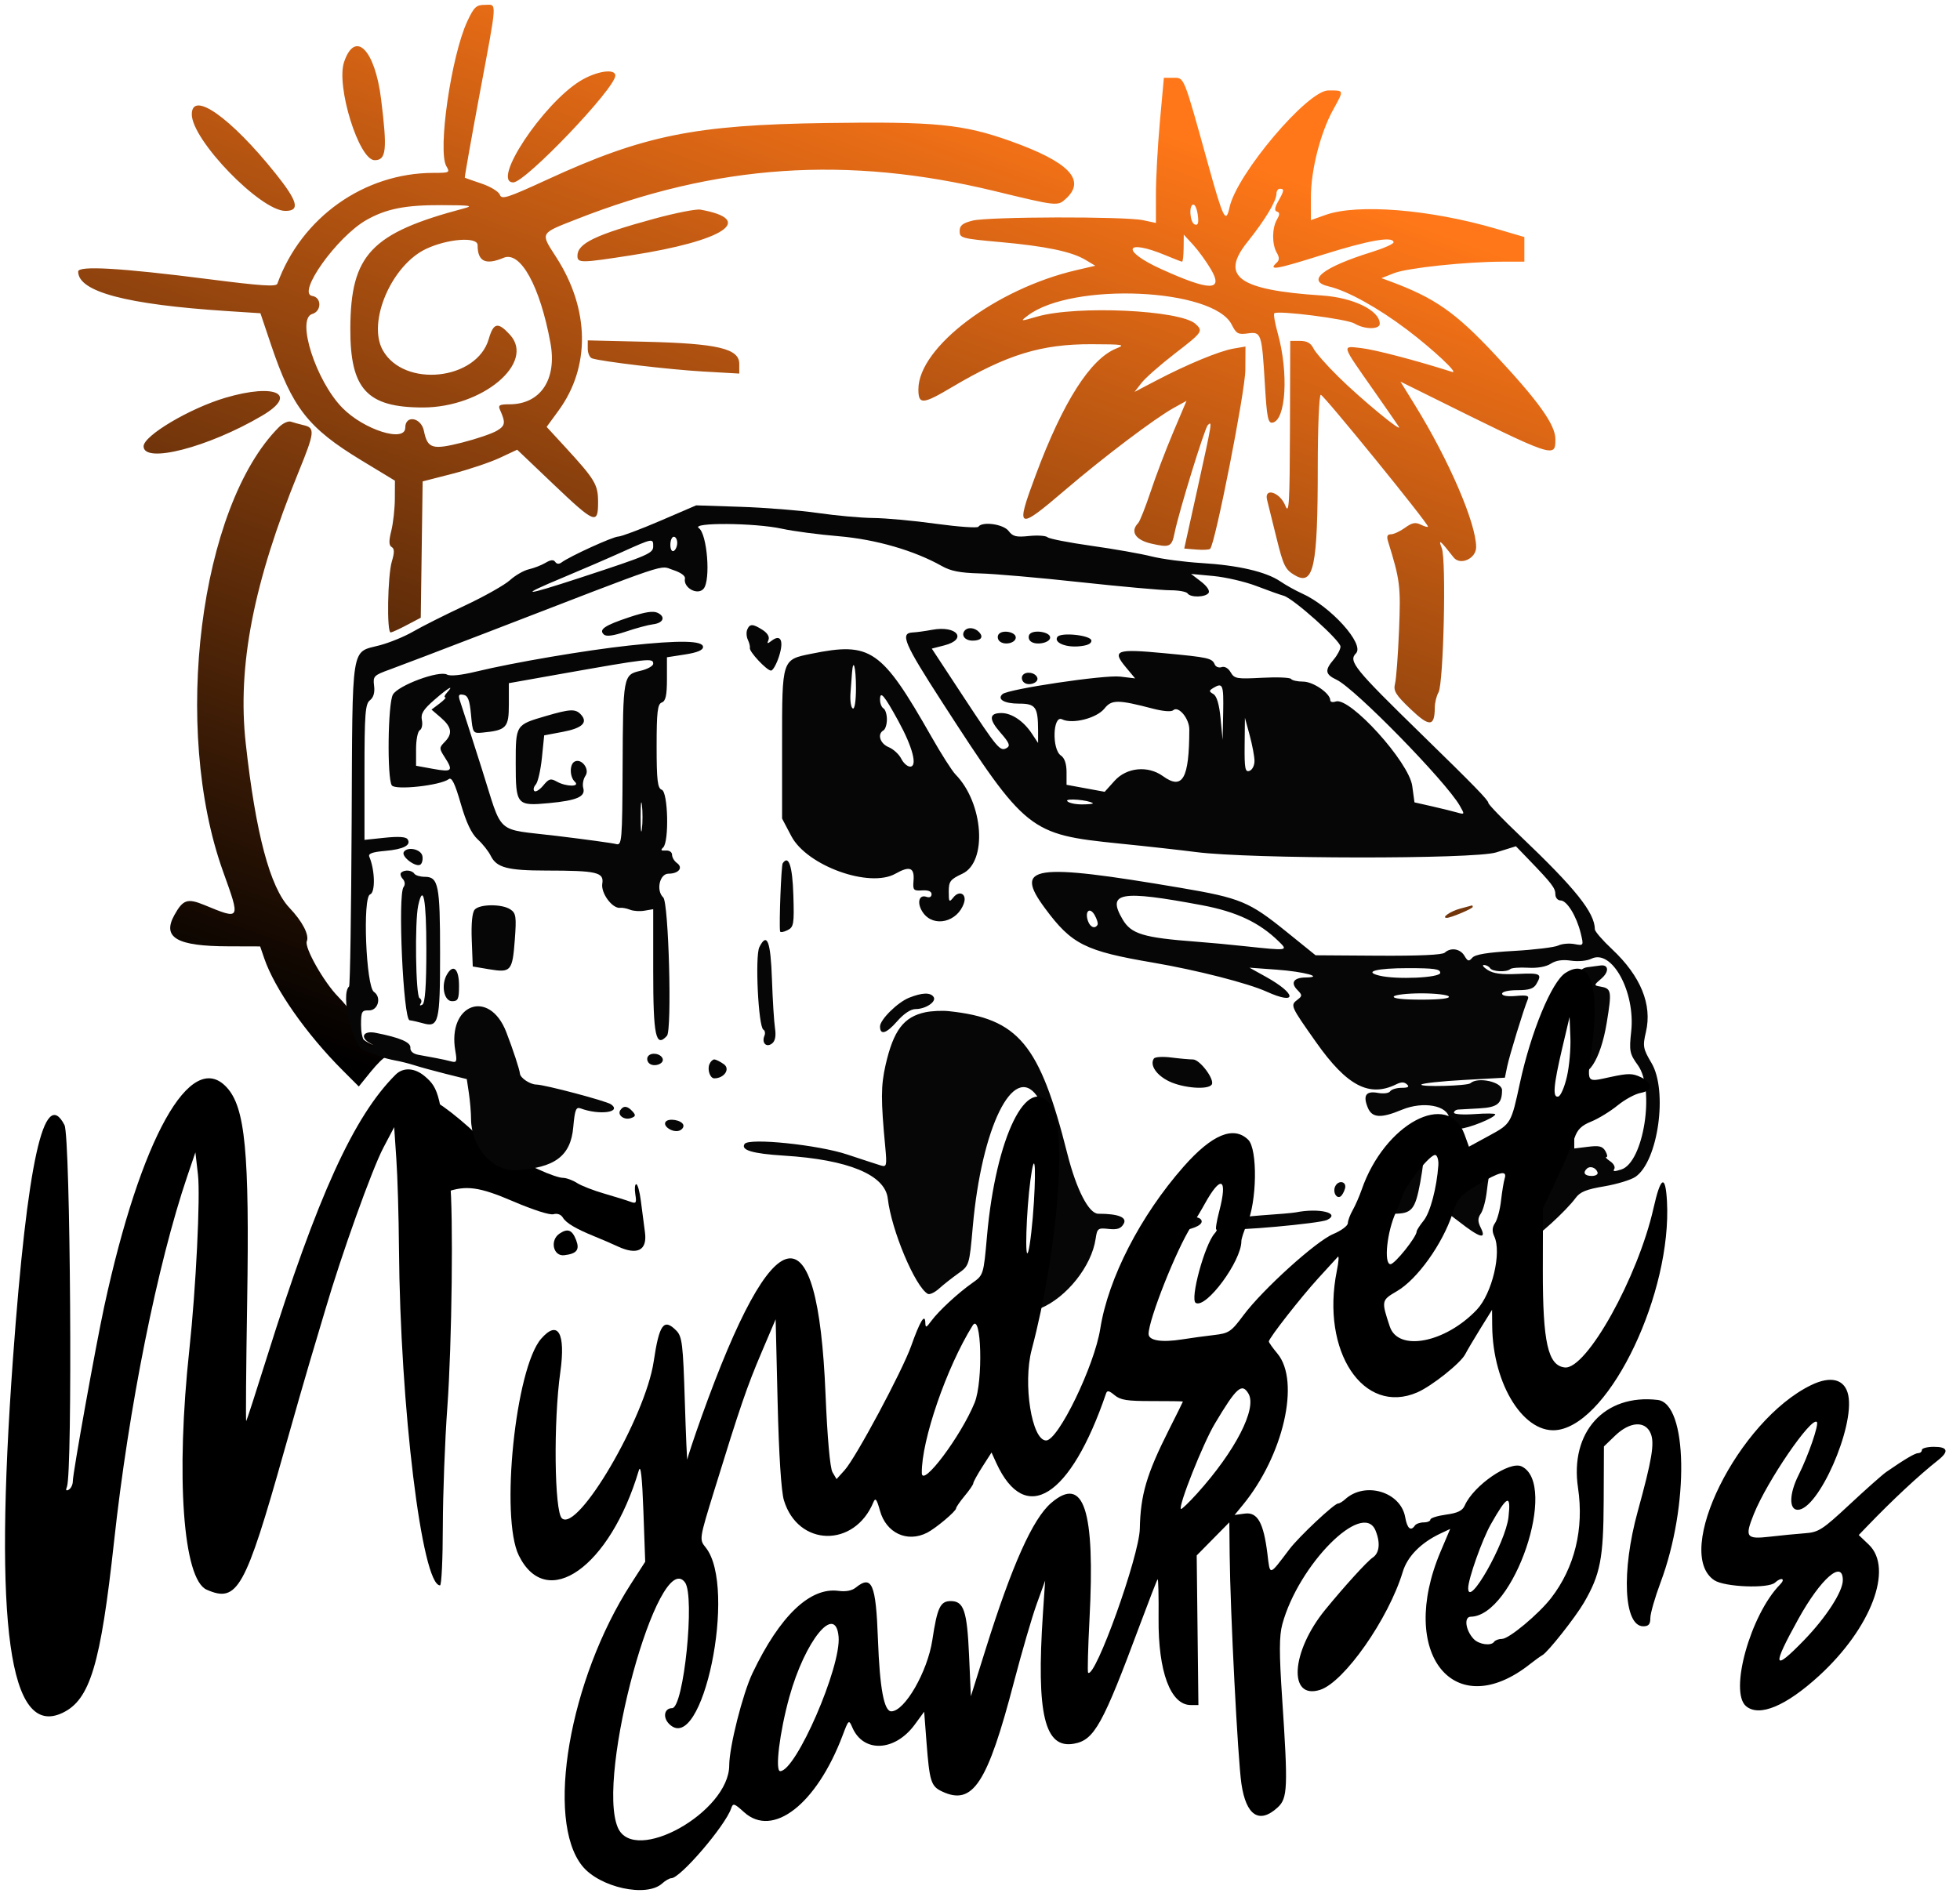
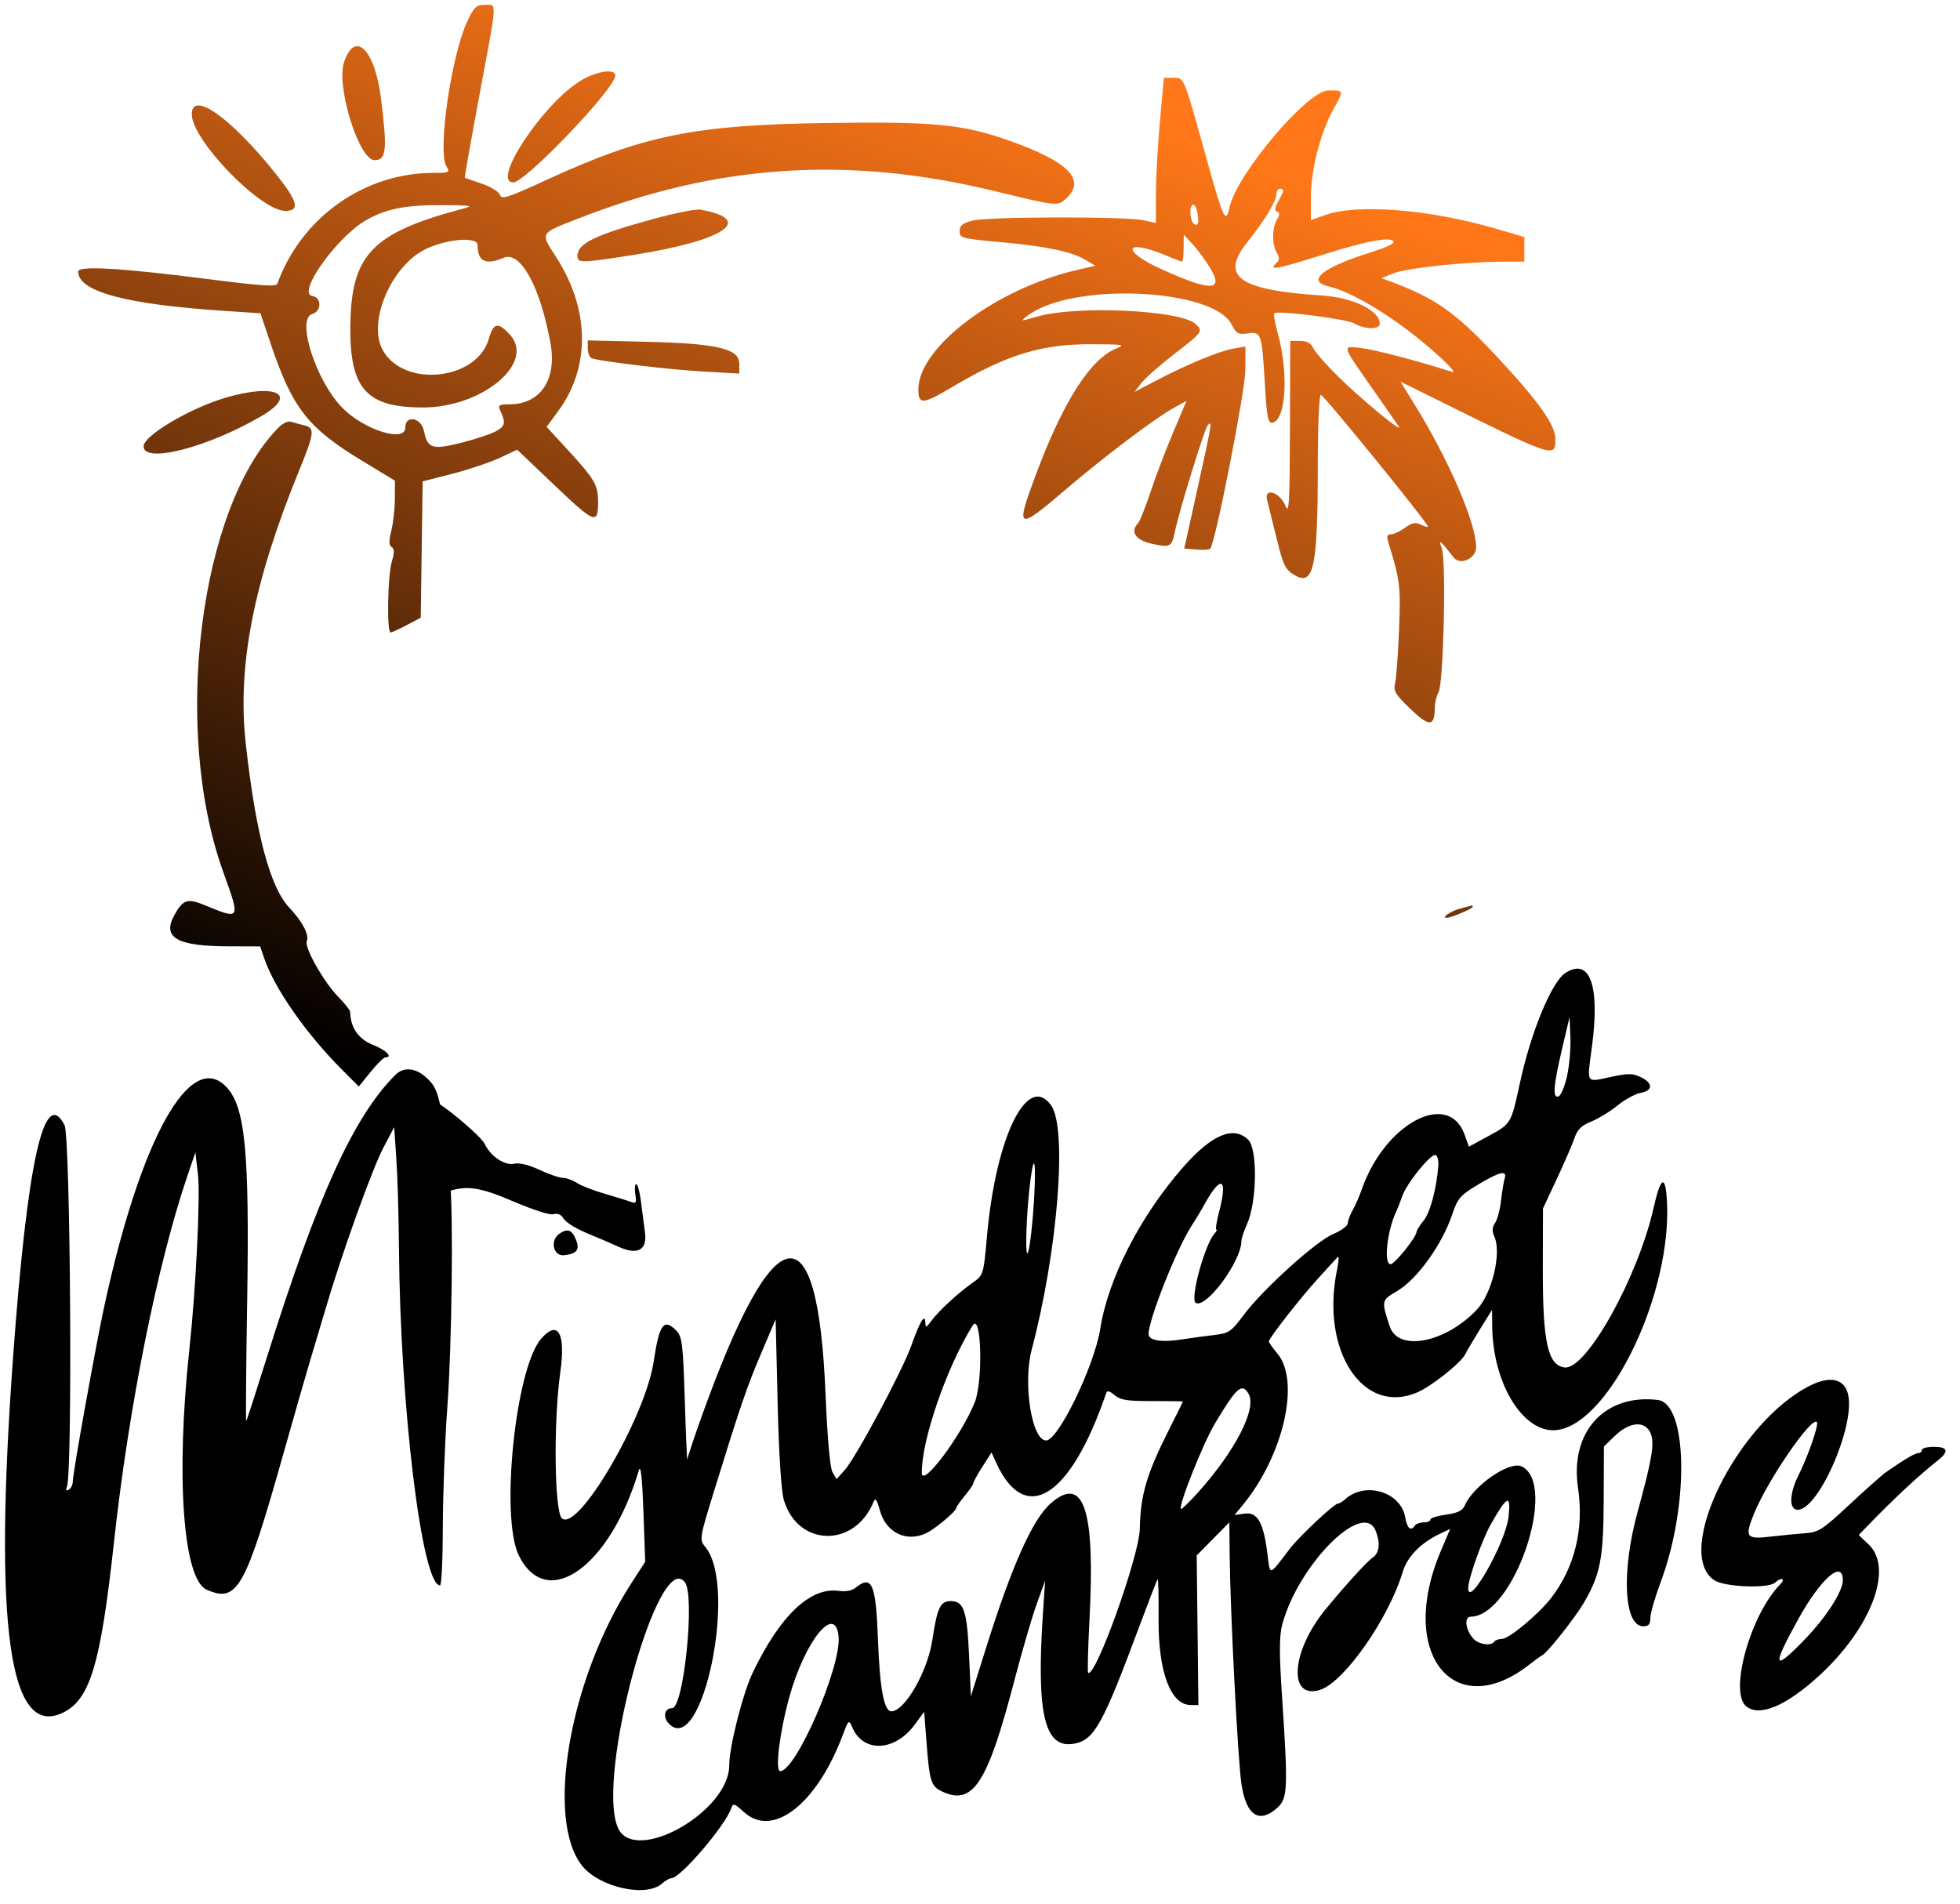
<svg xmlns="http://www.w3.org/2000/svg" xmlns:xlink="http://www.w3.org/1999/xlink" version="1.1" preserveAspectRatio="xMidYMid meet" viewBox="104.452 110.132 413.71 402.13" width="409.71" height="398.13">
  <defs>
    <path d="M203.05 114.65C199.67 121.9 196.76 141.99 198.63 145.21C199.43 146.58 199.32 146.64 195.94 146.64C181.28 146.64 168.02 156.05 162.95 170.05C162.71 170.71 159.58 170.51 148.49 169.09C129.87 166.71 120.9 166.19 120.9 167.48C120.9 171.74 131.07 174.44 152.31 175.82C152.78 175.85 155.14 176 159.38 176.28C160.74 180.33 161.5 182.58 161.65 183.03C166.12 196.26 169.43 200.5 180.64 207.31C181.12 207.6 183.5 209.04 187.78 211.64C187.77 213.93 187.76 215.2 187.76 215.46C187.75 217.56 187.41 220.61 187.01 222.23C186.47 224.36 186.49 225.32 187.09 225.65C187.69 226 187.69 226.82 187.12 228.72C186.24 231.66 186.03 243.73 186.87 243.68C187.17 243.67 188.73 242.96 190.32 242.11C190.52 242.01 191.49 241.5 193.23 240.58L193.43 226.18L193.63 211.79C197.39 210.82 199.49 210.28 199.91 210.18C203.36 209.29 207.85 207.78 209.89 206.83C210.13 206.72 211.37 206.14 213.59 205.1C218.17 209.46 220.72 211.88 221.22 212.37C229.98 220.71 230.67 220.99 230.67 216.2C230.67 212.45 230.08 211.45 223.62 204.42C223.36 204.14 222.09 202.76 219.81 200.28C221.32 198.21 222.15 197.07 222.32 196.84C229.08 187.6 228.9 175.42 221.85 164.48C218.45 159.2 218.29 159.5 226.05 156.45C255.62 144.81 283.23 142.94 314.26 150.45C327.75 153.72 327.69 153.71 329.48 152.06C333.74 148.14 330.07 144.33 317.79 139.94C307.73 136.35 301.88 135.77 278.73 136.11C251.06 136.51 240.27 138.7 219.97 148.04C211.5 151.94 210.3 152.32 209.94 151.27C209.71 150.61 207.99 149.55 206.1 148.91C204.22 148.27 202.61 147.71 202.53 147.66C202.45 147.62 203.84 139.76 205.62 130.21C209.47 109.59 209.37 111.16 206.77 111.16C204.94 111.16 204.48 111.6 203.05 114.65M177.04 123.23C175.32 128.32 180.18 143.96 183.49 143.96C185.97 143.96 186.19 141.81 184.85 131.02C183.55 120.57 179.36 116.39 177.04 123.23M226.94 127.2C219 132.05 208.02 148.65 212.77 148.65C215.33 148.65 234.31 128.78 234.31 126.09C234.31 124.54 230.32 125.14 226.94 127.2M349.29 135.8C348.83 140.88 348.45 147.77 348.45 151.12C348.45 151.53 348.45 153.56 348.45 157.21C346.82 156.86 345.91 156.67 345.73 156.63C341.88 155.81 313.03 155.88 309.74 156.72C307.61 157.26 307.01 157.75 307.01 158.94C307.01 160.4 307.39 160.51 315.56 161.25C325.23 162.12 330.7 163.27 333.63 165.04C333.77 165.12 334.44 165.52 335.65 166.25C333.27 166.8 331.95 167.11 331.69 167.17C314.68 171.11 298.32 183.44 298.3 192.33C298.29 195.62 299.2 195.57 305.35 191.91C316.98 185.01 324.24 182.78 334.9 182.82C341.61 182.84 342.08 182.92 340.09 183.72C334.6 185.93 328.84 194.98 323.06 210.48C318.73 222.08 319.14 222.28 329.36 213.54C337.46 206.61 348.28 198.44 352.23 196.26C352.41 196.16 353.3 195.67 354.91 194.78C353.22 198.79 352.27 201.02 352.08 201.46C350.53 205.14 348.37 210.8 347.3 214.05C346.22 217.29 345.05 220.23 344.71 220.58C342.98 222.35 344.08 224.13 347.4 224.91C351.39 225.83 351.79 225.65 352.4 222.63C353.32 218.12 358.75 200.53 359.41 199.89C360.37 198.99 360.35 199.1 357.24 213.25C357.05 214.1 356.11 218.34 354.43 225.97C355.95 226.1 356.8 226.17 356.97 226.18C358.36 226.3 359.68 226.23 359.9 226.03C360.95 225.06 367.32 192.73 367.33 188.24C367.34 187.91 367.34 186.27 367.36 183.31C365.82 183.57 364.97 183.72 364.8 183.75C361.82 184.27 355.1 187.05 348.56 190.47C348.25 190.64 346.71 191.44 343.94 192.89C344.83 191.75 345.32 191.12 345.41 190.99C346.22 189.94 349.37 187.18 352.39 184.84C358.31 180.28 358.47 180.06 356.82 178.54C353.63 175.6 331.72 174.58 323.37 176.99C319.77 178.03 319.75 178.03 321.4 176.77C330.74 169.66 360.58 170.98 364.45 178.68C365.41 180.6 365.81 180.82 367.83 180.54C370.7 180.14 370.81 180.46 371.46 191.36C371.87 198.29 372.12 199.55 373.07 199.38C375.91 198.88 376.5 188.86 374.18 180.54C373.58 178.38 373.25 176.47 373.44 176.29C374.17 175.63 388.79 177.49 390.38 178.45C392.5 179.73 395.71 179.75 395.71 178.49C395.71 175.69 390.1 172.96 383.46 172.53C365.88 171.38 361.93 168.54 367.75 161.26C371.52 156.55 373.9 152.58 373.9 151.02C373.9 150.45 374.23 149.99 374.62 149.99C375.6 149.99 375.55 150.38 374.27 152.64C373.51 153.99 373.44 154.64 374.01 154.82C374.62 155.01 374.62 155.44 374 156.5C372.95 158.31 372.93 161.71 373.96 163.49C374.54 164.48 374.54 165.06 373.96 165.59C372.07 167.34 373.77 167.05 383.53 163.97C393.33 160.87 398.62 159.94 398.62 161.31C398.62 161.65 396.57 162.56 394.07 163.34C383.66 166.57 380.02 169.47 384.96 170.62C388.88 171.54 395.31 175.1 401.48 179.76C406.96 183.9 412.59 189.18 410.97 188.66C403.41 186.25 394.64 183.95 391.81 183.64C387.62 183.18 387.45 182.61 394.57 192.78C397.04 196.31 399.35 199.64 399.71 200.2C400.79 201.86 391.84 194.49 387.02 189.74C384.54 187.31 382.16 184.6 381.72 183.72C381.16 182.58 380.34 182.12 378.87 182.12C378.73 182.12 378.05 182.12 376.81 182.12C376.77 193.27 376.75 199.46 376.75 200.7C376.7 216.46 376.56 218.92 375.78 216.93C374.66 214.07 371.24 212.98 371.92 215.7C372.14 216.56 373.04 220.2 373.92 223.78C375.36 229.62 375.76 230.43 377.8 231.62C381.76 233.93 382.62 229.86 382.62 208.78C382.62 200.38 382.91 193.5 383.26 193.5C383.86 193.5 405.89 220.6 405.89 221.33C405.89 221.51 405.22 221.34 404.41 220.94C403.23 220.36 402.56 220.49 401.04 221.58C400 222.34 398.66 222.96 398.07 222.96C397.3 222.96 397.13 223.38 397.46 224.46C400 232.63 400.16 233.9 399.78 243.23C399.57 248.47 399.19 253.55 398.93 254.52C398.55 256.02 399.06 256.86 402.21 259.87C406.22 263.69 407.3 263.63 407.33 259.56C407.33 258.53 407.69 257.08 408.11 256.35C409.18 254.52 409.78 228.39 408.81 225.9C408.01 223.84 408.42 224.15 411.3 227.84C412.7 229.62 416.06 228.1 416.06 225.68C416.06 220.63 410.32 207.29 403.11 195.63C402.91 195.3 401.9 193.66 400.08 190.72C403.68 192.5 405.68 193.49 406.08 193.69C432.73 206.92 432.79 206.94 432.79 202.86C432.79 199.84 429.25 194.88 420.15 185.13C411.72 176.1 407.36 173.05 397.89 169.54C397.77 169.5 397.16 169.27 396.07 168.87C397.66 168.24 398.55 167.89 398.72 167.82C401.51 166.71 414.01 165.39 421.7 165.39C422 165.39 423.52 165.39 426.24 165.39L426.24 162.78L426.24 160.19C422.65 159.13 420.65 158.55 420.25 158.43C406.31 154.35 391 153.11 384.26 155.52C384.05 155.59 383.02 155.96 381.17 156.62C381.17 153.69 381.17 152.06 381.17 151.74C381.17 146.08 383.17 138.2 385.85 133.34C388.2 129.06 388.24 129.23 384.85 129.23C380.45 129.23 365.52 146.89 364 153.89C363.22 157.48 362.68 156.4 359.46 144.8C354.23 125.97 354.47 126.56 352.15 126.56C352.01 126.56 351.34 126.56 350.13 126.56L349.29 135.8M144.89 134.28C144.89 139.7 159.39 154.67 164.65 154.67C167.81 154.67 167.27 152.64 162.57 146.77C153.12 134.96 144.89 129.14 144.89 134.28M202.32 154.15C182.74 159.34 178.43 163.9 178.36 179.47C178.31 192.31 181.86 196.18 193.69 196.18C206.21 196.18 217.49 186.76 212.07 180.83C209.53 178.05 208.59 178.24 207.58 181.74C205.04 190.46 189.7 192.08 185.22 184.1C181.89 178.18 187.04 166.13 194.38 162.68C198.95 160.53 205.23 160.08 205.23 161.89C205.23 165.36 206.91 166.18 210.73 164.57C214.29 163.08 218.42 170.59 220.61 182.54C222.03 190.26 218.52 195.51 211.95 195.51C209.84 195.51 209.52 195.7 209.96 196.68C211.18 199.41 211.09 200.01 209.32 201.08C208.31 201.69 205 202.82 201.96 203.59C195.66 205.18 194.66 204.87 193.9 201.13C193.32 198.27 189.96 197.68 189.96 200.44C189.96 203.66 181.25 200.92 176.68 196.26C171.08 190.55 166.88 177.44 170.33 176.43C172.32 175.85 172.32 172.92 170.33 172.63C166.97 172.14 175.51 160.15 181.74 156.6C185.92 154.23 189.95 153.42 197.6 153.45C203.71 153.47 204.46 153.58 202.32 154.15M357.3 155.6C357.51 157.25 357.34 157.78 356.66 157.54C355.61 157.17 355.35 153.33 356.37 153.33C356.73 153.33 357.15 154.35 357.3 155.6M242.67 156.28C230.12 159.7 226.31 161.53 226.31 164.15C226.31 165.71 227.02 165.7 237.69 164.04C257.3 160.99 264.07 156.51 252.27 154.4C251.39 154.24 247.07 155.09 242.67 156.28M360.05 166.98C362.8 171.65 359.89 171.64 349.56 166.95C340.95 163.05 341.83 160.42 350.53 164.06C352.27 164.79 353.83 165.39 353.98 165.39C354.14 165.39 354.28 164.1 354.3 162.54C354.3 162.35 354.31 161.4 354.33 159.69C355.51 160.97 356.17 161.68 356.3 161.82C357.38 163 359.07 165.32 360.05 166.98M228.49 183.76C228.49 184.72 228.9 185.65 229.4 185.81C231.43 186.49 245.84 188.19 252.92 188.59C253.42 188.62 255.94 188.76 260.48 189.02C260.48 187.78 260.48 187.1 260.48 186.96C260.48 183.74 255.91 182.67 240.67 182.3C239.86 182.28 235.8 182.18 228.49 182.01L228.49 183.76M152.01 194.12C144.48 196.34 134.71 202.13 134.71 204.38C134.71 208.13 148.39 204.6 159.72 197.92C167.44 193.38 162.62 191 152.01 194.12M163.28 200.34C146.56 217.09 140.66 264.01 151.49 294.16C155.2 304.49 155.25 304.42 147.5 301.23C143.97 299.78 143.02 300.11 141.22 303.35C138.57 308.13 141.7 309.95 152.65 309.97C153.09 309.97 155.31 309.98 159.32 309.99C159.83 311.49 160.12 312.33 160.18 312.5C162.39 318.95 169.05 328.46 176.71 336.13C176.94 336.36 178.09 337.51 180.15 339.57C181.65 337.72 182.48 336.7 182.64 336.49C184.02 334.8 185.41 333.42 185.74 333.42C187.45 333.42 185.92 331.87 183.1 330.76C180.06 329.56 178.36 327.07 178.33 323.79C178.33 323.47 177.19 322.05 175.81 320.63C172.76 317.53 168.63 310.22 169.17 308.91C169.73 307.57 168.24 304.71 165.5 301.83C161.41 297.53 158.37 286.09 156.28 267.13C154.47 250.79 157.91 233.16 167.43 209.8C170.83 201.48 170.94 200.48 168.58 199.94C167.62 199.71 166.38 199.37 165.82 199.18C165.26 198.98 164.12 199.5 163.28 200.34M412.65 302.02C410.64 302.56 408.62 303.96 409.86 303.96C410.72 303.96 415.34 302.01 415.34 301.65C415.34 301.45 415.26 301.31 415.16 301.34C415.06 301.38 413.93 301.68 412.65 302.02M196.08 347.98C196.36 350.83 197.05 353.82 197.61 354.61C198.41 355.74 198.43 356.12 197.72 356.38C197.13 356.59 196.91 357.66 197.11 359.49C197.33 361.72 197.63 362.21 198.55 361.88C202.82 360.37 205.58 360.75 212.78 363.84C216.94 365.63 220.51 366.77 221.26 366.54C222.05 366.31 222.83 366.59 223.23 367.25C223.94 368.42 225.95 369.61 229.95 371.24C231.35 371.8 233.54 372.75 234.81 373.34C238.96 375.27 241.08 374.18 240.57 370.38C240.34 368.64 239.95 365.64 239.7 363.71C239.46 361.78 239.02 360.2 238.73 360.2C238.44 360.2 238.35 361.15 238.53 362.31C238.83 364.17 238.71 364.36 237.5 363.91C236.75 363.62 234.28 362.86 232.01 362.2C229.75 361.55 227.14 360.54 226.21 359.94C225.29 359.35 223.94 358.86 223.22 358.86C222.5 358.86 220.28 358.1 218.29 357.17C216.04 356.12 214.05 355.63 213.01 355.87C210.98 356.34 207.99 354.34 206.72 351.68C205.91 349.99 197.31 342.79 196.09 342.79C195.81 342.79 195.8 345.12 196.08 347.98" id="aJGfQ6xGR" />
    <linearGradient id="gradientcG2GFTT2r" gradientUnits="userSpaceOnUse" x1="276.84" y1="111.13" x2="194.11" y2="339.87">
      <stop style="stop-color: #ff7718;stop-opacity: 1" offset="0%" />
      <stop style="stop-color: #010000;stop-opacity: 1" offset="100%" />
    </linearGradient>
-     <path d="M243.76 220.13C239.57 221.93 235.59 223.42 234.93 223.44C233.76 223.47 224.69 227.61 222.96 228.9C222.42 229.3 221.94 229.26 221.62 228.79C221.27 228.27 220.67 228.33 219.56 228.99C218.7 229.5 217.12 230.11 216.06 230.35C214.99 230.59 213.19 231.63 212.06 232.65C210.94 233.67 206.61 236.11 202.44 238.06C198.28 240.01 193.41 242.46 191.63 243.5C189.84 244.54 186.68 245.84 184.6 246.39C178.41 248.04 178.83 245.38 178.64 283.85C178.55 302.69 178.31 318.25 178.1 318.44C176.23 320.15 178.83 331.12 181.31 332.02C182.33 332.39 183.82 332.94 184.62 333.23C185.41 333.52 186.88 333.9 187.88 334.08C188.88 334.25 190.67 334.7 191.87 335.08C193.07 335.47 196.05 336.28 198.5 336.9C198.79 336.97 200.28 337.34 202.95 338.01C203.22 339.82 203.37 340.82 203.4 341.02C203.64 342.67 203.85 345.1 203.85 346.42C203.87 352.33 208.37 357.5 213.28 357.24C221.51 356.79 224.9 354.26 225.43 348.16C225.76 344.46 226.01 343.83 226.99 344.2C230.94 345.67 235.76 345.03 233.41 343.34C232.43 342.64 219.4 339.18 217.63 339.16C216.3 339.14 214.24 337.76 214.17 336.85C214.1 336.01 212.69 331.7 211.29 328.09C207.72 318.84 198.8 322.13 200.53 332.05C200.92 334.3 200.82 334.58 199.69 334.28C198.98 334.08 197.5 333.76 196.41 333.56C195.31 333.36 193.63 333.05 192.68 332.87C191.6 332.66 190.98 332.11 191.04 331.39C191.15 330.24 188.86 329.25 183.71 328.24C181.04 327.71 180.3 329.24 182.62 330.48C183.32 330.85 183.55 331.17 183.13 331.18C181.55 331.22 180.62 329.5 180.62 326.53C180.62 323.76 180.79 323.45 182.26 323.5C184.21 323.57 185.01 320.72 183.35 319.6C181.67 318.47 180.92 299.58 182.53 299.01C183.67 298.61 183.58 293.93 182.37 291.05C182.09 290.39 182.98 290.06 185.7 289.82C189.61 289.48 191.29 288.6 190.44 287.35C190.1 286.84 188.53 286.74 185.64 287.04C185.36 287.07 183.93 287.22 181.35 287.49C181.35 278.9 181.35 274.14 181.35 273.18C181.35 260.94 181.51 258.76 182.5 258.01C183.25 257.43 183.56 256.38 183.38 254.97C183.12 252.93 183.29 252.74 186.76 251.49C188.77 250.76 197.77 247.33 206.75 243.87C247.18 228.27 243.46 229.52 246.49 230.49C248.11 231.01 249.12 231.73 249.01 232.3C248.62 234.27 251.71 235.95 252.96 234.44C254.48 232.59 253.7 222.86 251.94 221.65C250.17 220.43 263.75 220.53 269.47 221.78C271.89 222.31 277.3 223.02 281.49 223.37C289.29 224.03 297.42 226.38 303.24 229.66C305.14 230.73 307.09 231.11 311.22 231.22C314.23 231.29 323.79 232.12 332.47 233.07C341.16 234.01 349.71 234.78 351.48 234.78C353.25 234.78 354.9 235.08 355.14 235.45C355.76 236.36 358.93 236.28 359.57 235.34C359.88 234.88 359.21 233.89 357.98 232.95C357.84 232.84 357.14 232.3 355.87 231.33C358.7 231.6 360.27 231.74 360.58 231.77C363.18 232.02 367.26 232.96 369.66 233.88C372.05 234.8 374.65 235.72 375.43 235.94C377.48 236.51 387.44 245.43 387.42 246.68C387.41 247.27 386.76 248.49 385.98 249.41C384.05 251.67 384.17 252.53 386.6 253.68C390.48 255.52 409.61 275.08 412.6 280.26C413.68 282.15 413.67 282.17 412 281.7C411.06 281.43 408.66 280.84 406.67 280.39C406.42 280.34 405.21 280.06 403.04 279.57C402.76 277.49 402.6 276.34 402.57 276.11C401.89 271.05 389.36 257.23 386.41 258.27C385.78 258.5 385.26 258.37 385.26 258C385.26 256.55 381.65 254.07 379.53 254.07C378.34 254.07 377.19 253.81 376.99 253.51C376.78 253.2 374.02 253.09 370.85 253.26C365.48 253.54 365.03 253.46 364.23 252.1C363.72 251.22 362.95 250.79 362.32 251.01C361.73 251.21 361.08 250.96 360.87 250.45C360.3 249.11 359.58 248.95 350.11 248.06C340.07 247.11 339.12 247.46 342.08 251.01C342.22 251.17 342.88 251.97 344.06 253.39C342.16 253.16 341.11 253.04 340.9 253.01C337.59 252.61 317.24 255.64 316.06 256.71C314.85 257.8 316.44 258.72 319.54 258.72C323.06 258.72 323.55 259.42 323.57 264.37C323.57 264.55 323.57 265.44 323.57 267.03C322.74 265.78 322.28 265.09 322.19 264.95C320.48 262.39 317.97 260.71 315.84 260.71C313.2 260.71 313.13 261.99 315.61 264.83C317.48 266.96 317.76 267.62 316.96 268.08C315.55 268.88 315.08 268.32 307.68 257.07C307.24 256.4 305.06 253.08 301.13 247.1C302.71 246.69 303.59 246.46 303.77 246.42C308.78 245.13 306.44 242.15 301.19 243.13C299.73 243.4 297.89 243.66 297.1 243.69C294.36 243.82 295.26 245.94 303.34 258.45C321 285.76 321.71 286.33 340.67 288.26C346.63 288.86 353.96 289.68 356.96 290.07C368.4 291.54 415.57 291.6 420.28 290.14C420.56 290.05 421.95 289.62 424.46 288.84C426.09 290.53 426.99 291.47 427.17 291.65C432.05 296.71 432.79 297.67 432.79 298.99C432.79 299.7 433.28 300.28 433.88 300.28C435.22 300.28 437.24 303.56 438.13 307.16C438.79 309.86 438.78 309.86 436.78 309.49C435.68 309.29 434.16 309.43 433.4 309.8C432.64 310.17 428.44 310.69 424.06 310.94C418.39 311.26 415.86 311.68 415.25 312.38C414.52 313.22 414.29 313.16 413.59 311.97C412.71 310.47 410.7 310.15 409.43 311.31C408.92 311.78 404.08 312 395.41 311.95C394.52 311.94 390.11 311.91 382.16 311.86C378.41 308.83 376.33 307.15 375.91 306.81C368.15 300.54 366.26 299.76 353.66 297.62C322.38 292.32 318.35 292.93 325.04 301.95C330.67 309.56 333.48 310.97 347.89 313.42C357.03 314.98 367.87 317.75 371.82 319.54C378.34 322.49 378.23 320.06 371.68 316.41C371.45 316.28 370.29 315.64 368.2 314.48C371.66 314.73 373.59 314.87 373.97 314.9C379.74 315.32 384.11 316.51 380.04 316.55C377.53 316.58 376.82 317.66 378.31 319.18C379.36 320.24 379.37 320.46 378.38 321.21C376.78 322.43 376.8 322.47 382.28 330.24C388.77 339.44 393.48 341.91 399.17 339.12C400.24 338.59 400.87 338.59 401.45 339.12C402.02 339.64 401.71 339.85 400.32 339.85C399.27 339.85 398.18 340.18 397.91 340.58C397.63 341 396.52 341.14 395.3 340.92C392.79 340.46 392.12 341.46 393.19 344.05C394.09 346.22 395.96 346.33 400.39 344.48C404.91 342.61 410.12 343.58 410.37 346.33C410.54 348.28 410.74 348.49 412.5 348.49C414.3 348.49 420.09 346.16 420.09 345.44C420.09 345.24 418.13 345.22 415.74 345.4C413.34 345.57 411.38 345.44 411.38 345.11C411.38 344.77 411.79 344.47 412.29 344.44C412.79 344.41 414.79 344.3 416.73 344.19C420.55 343.98 421.51 343.21 421.53 340.35C421.54 338.59 416.4 337.47 414.85 338.88C414.24 339.45 404.12 339.72 404.5 339.16C404.68 338.89 408.73 338.45 413.48 338.19C414.06 338.16 416.94 338 422.13 337.71C422.42 336.31 422.58 335.53 422.61 335.37C423.08 333.07 426.11 323.2 426.95 321.21C427.3 320.38 426.85 320.24 424.46 320.45C422.64 320.61 421.54 320.42 421.54 319.97C421.54 319.54 422.9 319.23 424.78 319.23C427.24 319.23 428.2 318.92 428.77 317.94C430.04 315.77 429.68 315.57 424.84 315.8C421.42 315.96 419.7 315.73 418.51 314.97C417.6 314.39 417.24 313.91 417.71 313.91C418.17 313.91 418.75 314.21 419 314.58C419.51 315.34 422.49 315.48 423.26 314.78C423.54 314.52 425.22 314.39 426.99 314.49C429.01 314.61 430.81 314.29 431.82 313.64C432.92 312.94 434.28 312.73 436.1 313C437.62 313.22 439.46 313.05 440.39 312.59C444.71 310.47 449.7 319.57 448.8 327.93C448.35 332.09 448.46 332.66 450.22 335.09C453.86 340.13 451.41 355.58 446.73 357.09C445.28 357.56 444.85 357.54 445.21 357.01C445.48 356.6 445.11 355.87 444.37 355.37C443.64 354.88 443.27 354.47 443.56 354.47C443.85 354.47 443.75 353.91 443.35 353.21C442.74 352.18 442.06 352.01 439.69 352.3C439.5 352.32 438.53 352.44 436.78 352.66C436.78 350.42 436.78 349.18 436.78 348.93C436.78 345.98 436.57 345.28 435.74 345.57C434.34 346.07 433.22 349.2 433.68 351.38C433.94 352.65 433.74 353.15 432.97 353.15C431.31 353.15 427.61 362.07 427.11 367.28C426.78 370.63 426.9 371.77 427.58 371.77C428.56 371.77 435.11 365.79 437.05 363.13C437.99 361.83 439.3 361.29 443.13 360.65C445.81 360.19 448.77 359.29 449.71 358.64C454.49 355.34 456.57 340.48 453.08 334.6C451.3 331.6 451.2 331.06 451.91 328.05C453.26 322.27 450.82 316.28 444.78 310.6C442.77 308.72 441.13 306.82 441.13 306.39C441.09 302.84 437.06 297.79 425.35 286.64C421.66 283.13 418.64 280 418.64 279.69C418.64 279.11 415.68 276.07 404.57 265.23C390.31 251.32 389.04 249.76 390.69 248.1C392.58 246.18 385.32 238.14 379.26 235.44C377.95 234.85 375.89 233.71 374.69 232.89C371.68 230.86 365.82 229.5 358.05 229.03C354.45 228.81 349.72 228.18 347.52 227.63C345.33 227.07 339.64 226.07 334.89 225.4C330.13 224.73 325.94 223.91 325.58 223.59C325.22 223.25 323.46 223.14 321.67 223.32C318.92 223.61 318.24 223.43 317.33 222.24C316.22 220.8 311.75 220.19 310.96 221.37C310.75 221.67 306.73 221.38 302.02 220.74C297.31 220.08 291.34 219.54 288.75 219.52C286.15 219.49 280.93 219.02 277.14 218.47C273.34 217.92 266 217.33 260.81 217.16C260.18 217.14 257.04 217.03 251.38 216.85L243.76 220.13M247.38 224.77C247.38 225.48 247.06 226.24 246.66 226.47C246.25 226.7 245.93 226.14 245.93 225.18C245.93 224.24 246.26 223.48 246.66 223.48C247.06 223.48 247.38 224.06 247.38 224.77M242.31 225.46C242.31 226.99 241.47 227.35 226.85 232.15C214.76 236.11 213.66 236.09 223.27 232.09C227.15 230.47 232.78 228.04 235.77 226.69C242.23 223.78 242.31 223.77 242.31 225.46M237.32 240.45C232.05 242.2 230.75 243.08 231.89 244.12C232.41 244.6 233.84 244.41 236.57 243.5C238.72 242.77 241.28 242.09 242.25 241.97C244.45 241.71 244.99 240.4 243.26 239.55C242.31 239.09 240.64 239.35 237.32 240.45M262.16 243.09C261.93 243.64 261.99 244.61 262.3 245.25C262.6 245.89 262.79 246.66 262.72 246.97C262.53 247.72 266.29 251.74 267.18 251.74C267.58 251.74 268.34 250.39 268.87 248.75C269.93 245.46 269.25 243.97 267.35 245.41C266.4 246.14 266.29 246.11 266.65 245.25C266.91 244.63 266.43 243.81 265.41 243.16C263.35 241.84 262.69 241.82 262.16 243.09M307.98 243.42C307.33 244.39 308.22 245.42 309.71 245.42C311.52 245.42 312.1 244.7 311.15 243.65C310.19 242.6 308.61 242.49 307.98 243.42M315.22 244.11C314.94 244.53 315.03 245.17 315.44 245.54C316.47 246.48 318.86 245.93 318.86 244.75C318.86 243.55 315.94 243.04 315.22 244.11M321.75 244.11C321.47 244.53 321.56 245.17 321.96 245.53C323.02 246.5 326.12 245.92 326.12 244.75C326.12 243.55 322.49 243.01 321.75 244.11M327.64 244.64C326.88 245.78 329.24 246.84 332.05 246.63C333.93 246.48 334.83 246.1 334.83 245.42C334.83 244.28 328.36 243.58 327.64 244.64M237.23 246.45C228.09 247.44 212.91 250.02 204.93 251.95C201.69 252.73 199.46 252.96 198.77 252.58C197.09 251.66 188.46 254.86 187.35 256.81C186.28 258.68 186.1 274.5 187.12 275.98C187.86 277.05 197.38 276 199.15 274.66C199.77 274.19 200.45 275.58 201.67 279.82C202.82 283.81 203.94 286.17 205.24 287.37C206.29 288.32 207.54 289.9 208.02 290.88C209.25 293.35 211.55 293.96 219.68 293.97C230.46 293.98 231.94 294.33 231.56 296.73C231.23 298.75 233.7 302.07 235.36 301.84C235.79 301.78 236.71 301.96 237.42 302.24C238.12 302.53 239.51 302.62 240.5 302.44C240.62 302.42 241.22 302.32 242.31 302.13C242.31 310 242.31 314.38 242.31 315.25C242.31 328.9 242.85 331.47 245.21 328.87C246.3 327.67 245.58 300.73 244.43 299.65C242.87 298.19 243.66 294.63 245.53 294.63C247.69 294.63 248.7 293.36 247.31 292.37C246.75 291.96 246.29 291.19 246.29 290.64C246.29 290.07 245.71 289.68 244.95 289.74C243.96 289.82 243.82 289.65 244.4 289.11C245.7 287.92 245.45 277.38 244.12 276.91C243.23 276.6 243.03 274.94 243.03 267.7C243.03 260.46 243.23 258.79 244.12 258.48C244.94 258.19 245.21 256.97 245.21 253.51C245.21 253.21 245.21 251.68 245.21 248.93C247.49 248.58 248.76 248.38 249.02 248.34C251.63 247.93 252.83 247.43 252.83 246.75C252.83 245.39 247.86 245.3 237.23 246.45M275.68 248.19C269.45 249.45 269.52 249.26 269.52 267.22C269.52 268.27 269.52 273.53 269.52 282.99C270.7 285.23 271.36 286.48 271.49 286.73C274.79 292.97 287.99 297.73 293.46 294.63C296.49 292.92 297.51 293.33 297.27 296.16C297.11 298.1 297.27 298.28 299.09 298.16C300.38 298.08 301.08 298.36 301.08 298.97C301.08 299.53 300.64 299.75 300 299.52C298.34 298.94 297.92 300.96 299.3 302.89C301.56 306.06 306.58 304.86 307.92 300.83C308.56 298.91 306.96 298.05 305.69 299.64C304.8 300.75 304.71 300.64 304.71 298.42C304.71 296.25 305.02 295.84 307.58 294.64C312.91 292.15 312.06 279.72 306.14 273.68C305.42 272.95 303.13 269.36 301.05 265.7C290.5 247.18 288.26 245.63 275.68 248.19M242.31 250.29C242.31 250.77 241.09 251.45 239.61 251.79C235.98 252.62 235.93 252.88 235.85 272.23C235.78 287.62 235.69 288.71 234.5 288.38C233.8 288.18 228.19 287.41 222.01 286.66C208.67 285.04 210.7 286.86 206.08 272.35C203.99 265.77 201.99 259.54 201.63 258.51C201.08 256.92 201.17 256.67 202.23 256.85C203.2 257.02 203.56 257.98 203.84 261.05C204.2 264.95 204.25 265.03 206.25 264.84C211.32 264.35 211.83 263.81 211.83 258.9C211.83 258.6 211.83 257.1 211.83 254.4C218.03 253.3 221.48 252.68 222.17 252.56C241.58 249.12 242.31 249.04 242.31 250.29M285.12 255.43C285.12 258.19 284.84 259.97 284.44 259.74C284.06 259.53 283.85 258.09 283.96 256.54C284.08 255 284.22 253.06 284.28 252.23C284.54 248.85 285.12 251.07 285.12 255.43M320.3 252.76C320.02 253.17 320.13 253.83 320.55 254.21C321.52 255.11 323.79 254.32 323.4 253.23C322.99 252.12 320.94 251.81 320.3 252.76M362.65 260.55L362.53 266.37C362.28 263.66 362.13 262.15 362.1 261.85C361.83 258.92 361.3 257.11 360.58 256.7C359.62 256.13 359.62 255.99 360.58 255.4C362.57 254.21 362.76 254.69 362.65 260.55M198.77 256.39C198.27 256.94 198.1 257.39 198.39 257.39C198.69 257.39 198.15 257.97 197.21 258.69C197.1 258.77 196.53 259.2 195.5 259.98C196.7 261.01 197.36 261.59 197.5 261.7C199.79 263.69 200 265.08 198.26 266.84C197.11 268.01 197.11 268.2 198.26 269.99C200.16 272.93 199.88 273.23 195.86 272.5C195.62 272.46 194.41 272.24 192.24 271.84C192.24 269.72 192.24 268.55 192.24 268.31C192.24 266.37 192.59 264.58 193.03 264.33C193.47 264.08 193.66 263.13 193.47 262.2C193.2 260.88 193.75 259.97 196.06 257.96C199.04 255.36 200.42 254.56 198.77 256.39M294.06 262.38C297.09 267.9 298.16 272.02 296.56 272.02C295.98 272.02 295.13 271.27 294.68 270.35C294.22 269.43 293.03 268.33 292.02 267.91C290.19 267.15 289.57 265.14 290.92 264.37C291.32 264.14 291.65 263.1 291.65 262.04C291.65 260.99 291.32 259.94 290.92 259.72C290.53 259.49 290.2 258.67 290.2 257.88C290.2 255.9 291.06 256.9 294.06 262.38M347.85 259.79C349.99 260.34 351.7 260.48 352.09 260.12C353.2 259.1 355.51 261.86 355.5 264.2C355.48 274.61 354.09 277.04 349.9 274.01C346.75 271.75 342.27 272.19 339.73 275.01C339.59 275.17 338.89 275.95 337.63 277.34L333.61 276.6L329.58 275.86C329.58 274.24 329.58 273.35 329.58 273.17C329.58 271.44 329.16 270.19 328.39 269.68C326.45 268.38 326.68 261.07 328.63 262.03C330.83 263.11 335.96 261.8 337.6 259.74C339.1 257.85 340.43 257.85 347.85 259.79M219.61 261.35C213.25 263.21 213.28 263.16 213.28 271.35C213.28 280.13 213.48 280.37 220.29 279.73C226.23 279.17 228.06 278.36 227.54 276.54C227.33 275.8 227.54 274.63 228.01 273.95C228.97 272.53 227.13 270.16 225.68 270.98C224.62 271.58 224.67 274.21 225.76 275.21C226.97 276.32 223.93 276.3 221.95 275.18C220.66 274.46 220.29 274.56 219.1 276C218.35 276.91 217.5 277.44 217.22 277.18C216.93 276.92 217.07 276.3 217.51 275.81C217.96 275.32 218.54 272.78 218.81 270.17C218.84 269.85 219 268.27 219.29 265.42C221.65 264.97 222.96 264.73 223.22 264.68C227.33 263.9 228.58 262.71 227.06 261.04C225.92 259.78 224.79 259.83 219.61 261.35M369.26 270.78C369.28 271.75 368.81 272.71 368.2 272.92C367.29 273.25 367.13 272.4 367.18 267.51C367.18 267.12 367.2 265.19 367.24 261.71C367.84 263.91 368.17 265.13 368.24 265.37C368.78 267.38 369.25 269.82 369.26 270.78M239.93 285.15C239.77 286.52 239.65 285.4 239.65 282.66C239.65 279.91 239.77 278.79 239.93 280.16C240.09 281.54 240.09 283.78 239.93 285.15M335.13 279.75C335.29 279.89 334.25 280 332.81 280C331.37 280 329.98 279.68 329.72 279.29C329.28 278.64 334.28 279.07 335.13 279.75M189.66 290.03C189 291 192.33 293.47 193.21 292.67C193.55 292.36 193.71 291.55 193.57 290.87C193.27 289.46 190.46 288.84 189.66 290.03M269.65 292.44C269.34 292.89 268.87 305.06 269.09 306.79C269.12 307.08 269.82 306.98 270.63 306.58C271.99 305.92 272.09 305.32 271.9 299.14C271.71 292.99 270.9 290.58 269.65 292.44M189.1 294.4C188.83 294.64 188.98 295.24 189.43 295.73C189.91 296.26 189.98 296.96 189.6 297.45C188.35 299.1 189.54 325.4 190.87 325.58C191.53 325.67 192.76 325.95 193.63 326.2C197.04 327.19 197.31 326.07 197.31 311.46C197.31 297.02 196.97 295.29 194.07 295.29C193.11 295.29 192.12 294.99 191.87 294.63C191.36 293.87 189.81 293.75 189.1 294.4M358.18 301.29C365.48 302.67 370.27 304.92 374.38 308.93C376.41 310.91 376.36 310.92 367.46 309.97C364.28 309.62 359.55 309.18 356.96 308.99C345.8 308.15 343.23 307.37 341.42 304.29C338.05 298.55 340.88 298.05 358.18 301.29M194.41 310.55C194.41 318.35 194.15 321.96 193.57 322.29C193.07 322.57 192.93 322.47 193.22 322.04C193.49 321.64 193.38 321.13 192.97 320.9C192.16 320.44 191.94 304.81 192.69 301.36C193.75 296.5 194.41 300.03 194.41 310.55M204.63 302.21C204.09 302.8 203.86 305.17 204 308.69C204.01 309.06 204.08 310.91 204.21 314.23C206.31 314.59 207.48 314.78 207.71 314.82C212.27 315.58 212.59 315.21 213.09 308.57C213.45 303.73 213.34 302.96 212.16 302.18C210.41 301 205.71 301.02 204.63 302.21M336.12 305.43C335.58 306.36 334.56 305.94 334.1 304.61C333.39 302.54 334.49 301.58 335.52 303.38C336 304.23 336.28 305.16 336.12 305.43M264.72 310.15C263.78 312.04 264.51 326.97 265.57 327.57C265.91 327.76 266.01 328.34 265.79 328.86C265.17 330.36 266.19 331.41 267.39 330.5C268.06 329.99 268.27 328.92 268.03 327.31C267.82 325.97 267.53 321.3 267.38 316.92C267.1 308.85 266.34 306.9 264.72 310.15M439.5 314.39C437.51 314.66 436.56 317.29 438.13 318.18C438.48 318.37 438.66 319.21 438.54 320.05C437.67 325.86 436.69 335.99 436.96 336.25C439.39 338.47 442.34 333.99 443.63 326.12C444.74 319.36 444.65 318.86 442.25 318.46C440.88 318.23 440.89 318.16 442.5 316.78C444.16 315.37 444.07 313.81 442.36 314.01C441.89 314.07 440.6 314.24 439.5 314.39M198.77 315.9C197.46 318.14 198.12 321.56 199.85 321.56C201.11 321.56 201.31 321.12 201.31 318.29C201.31 314.73 200.11 313.6 198.77 315.9M408.48 315.57C408.48 316.62 399.21 317.04 395.61 316.15C392.21 315.32 395.04 314.58 401.63 314.58C407.23 314.58 408.48 314.76 408.48 315.57M296.33 320.83C293.9 321.8 290.2 325.46 290.2 326.89C290.2 328.79 291.52 328.41 293.76 325.86C295.22 324.19 296.67 323.22 297.71 323.22C299.84 323.22 302.18 321.65 301.51 320.66C300.84 319.67 299.09 319.73 296.33 320.83M410.29 320.56C410.58 320.98 408.47 321.23 404.49 321.23C400.5 321.23 398.4 320.98 398.68 320.56C398.93 320.2 401.54 319.9 404.49 319.9C407.43 319.9 410.05 320.2 410.29 320.56M299.78 323.89C295.19 324.86 293.04 327.72 291.37 335.03C290.37 339.43 290.36 342.39 291.31 352.4C291.67 356.26 291.59 356.61 290.41 356.26C289.7 356.05 286.5 355 283.3 353.94C277.16 351.88 262.51 350.37 261.61 351.7C260.73 353 263.26 353.75 269.91 354.17C283.5 355.01 291.27 358.22 291.84 363.25C292.59 369.89 297.61 381.84 300.28 383.36C300.67 383.58 301.74 383.08 302.67 382.24C303.59 381.41 305.41 379.98 306.7 379.06C309.04 377.4 309.06 377.35 309.79 369.09C311.66 348.19 318.33 334.58 323.31 341.54C326.01 345.33 325.39 364.08 322.02 380.32C320.36 388.34 320.24 387.99 324.02 386.44C329.58 384.15 334.87 377.52 335.72 371.74C336.05 369.52 336.2 369.4 338.46 369.65C340.3 369.84 341.05 369.59 341.63 368.59C342.44 367.21 340.53 366.44 336.28 366.44C334.29 366.44 331.66 361.35 329.75 353.78C323.89 330.55 319.46 325.23 304.71 323.66C303.31 323.51 301.1 323.62 299.78 323.89M431.22 329.54C429.37 337.44 429.16 340.06 430.43 339.68C431.74 339.29 433.16 332.25 432.96 327.21C432.95 326.92 432.89 325.48 432.79 322.89L431.22 329.54M241.2 333.22C240.92 333.64 241.03 334.29 241.45 334.67C242.42 335.57 244.7 334.79 244.3 333.69C243.9 332.58 241.84 332.27 241.2 333.22M348.02 333.67C347.1 335.03 348.54 337.19 351.25 338.49C354.25 339.92 359.46 340.32 360.23 339.17C360.93 338.14 357.74 333.86 356.27 333.86C355.56 333.86 353.51 333.68 351.71 333.45C349.91 333.22 348.25 333.32 348.02 333.67M254.18 334.86C253.69 336.02 254.32 337.85 255.2 337.85C257.3 337.85 258.64 335.86 257.22 334.86C256.45 334.31 255.54 333.86 255.2 333.86C254.87 333.86 254.41 334.31 254.18 334.86M235.37 344.56C234.67 345.6 236.19 346.75 237.62 346.24C238.61 345.9 238.67 345.63 237.94 344.83C236.88 343.65 236.04 343.56 235.37 344.56M244.92 347.05C244.29 347.98 246.46 349.37 247.8 348.9C248.44 348.67 248.82 348.12 248.66 347.66C248.29 346.64 245.5 346.18 244.92 347.05M403.17 352.25C402.9 352.5 402.67 353.52 402.67 354.52C402.67 355.94 402.2 356.49 400.54 357.02C398.88 357.55 398.21 358.34 397.52 360.58C397.02 362.16 396.35 363.74 396.02 364.08C394.55 365.62 395.48 366.44 398.66 366.44C402.47 366.44 403.18 365.61 404.25 359.88C405.5 353.11 405.13 350.45 403.17 352.25M318.96 357.3C318.07 363.94 317.73 374.97 318.5 372.43C319.27 369.85 320.39 353.81 319.8 353.81C319.59 353.81 319.21 355.38 318.96 357.3M413.47 358.28C409.64 360.58 406.78 364.45 408.05 365.61C408.28 365.83 408.48 365.78 408.48 365.51C408.48 365.23 410.23 366.38 412.37 368.05C416.85 371.56 418.32 371.98 417.03 369.39C416.37 368.07 416.38 367.38 417.06 366.39C417.54 365.69 418.11 363.54 418.32 361.62C418.54 359.7 418.89 357.61 419.09 356.97C419.66 355.17 417.97 355.57 413.47 358.28M441.69 357.68C441.85 358.12 441.31 358.46 440.47 358.46C438.96 358.46 438.51 357.77 439.46 356.9C440.13 356.28 441.34 356.7 441.69 357.68M356.91 360.63C354.94 363.11 354.82 363.48 355.96 363.69C357.58 364 359.86 361.48 359.86 359.39C359.86 357.21 359.49 357.37 356.91 360.63M386.26 360.76C385.78 361.9 386.55 363.29 387.4 362.81C387.72 362.63 388.16 361.87 388.37 361.13C388.81 359.57 386.9 359.22 386.26 360.76M378 366.15C377.4 366.27 374.08 366.56 370.62 366.79C364.75 367.19 362.28 368.22 363.81 369.63C364.42 370.18 383.06 368.5 384.59 367.75C387.54 366.3 382.9 365.17 378 366.15M352.35 368.33C350.54 370.16 350.88 370.54 353.87 370.04C356.92 369.54 358.6 368.59 357.99 367.7C357.29 366.66 353.59 367.07 352.35 368.33" id="c96nPpTtH" />
    <path d="M434.91 315.59C432.01 317.45 427.63 328.06 425.3 338.85C423.46 347.39 423.43 347.44 418.82 349.95C418.53 350.11 417.11 350.88 414.54 352.28C413.99 350.75 413.68 349.9 413.62 349.73C410.19 340.2 396.72 347.41 391.89 361.36C391.4 362.77 390.55 364.71 390 365.68C389.44 366.65 388.98 367.9 388.97 368.44C388.96 368.99 387.57 370.02 385.88 370.73C382.25 372.24 370.97 382.45 366.93 387.88C364.33 391.38 363.85 391.69 360.76 392.05C358.92 392.26 355.86 392.68 353.96 392.98C349.59 393.67 346.89 393.22 346.9 391.81C346.93 388.72 352.8 373.93 355.91 369.11C356.74 367.83 358.04 365.67 358.79 364.3C362.22 358.12 363.65 358.9 361.81 365.95C361.26 368.05 360.99 369.78 361.2 369.78C361.41 369.78 361.25 370.15 360.84 370.61C358.73 372.97 355.58 384.59 356.87 385.28C359.09 386.48 366.49 376.45 366.49 372.25C366.49 371.71 367.02 370.11 367.66 368.69C369.79 364.03 369.96 352.79 367.93 350.81C364.84 347.8 360.28 349.71 354.3 356.49C345.18 366.84 338.38 380.07 336.7 390.72C335.47 398.55 327.83 414.31 325.27 414.32C322.24 414.34 320.33 402.31 322.22 395.15C327.74 374.24 329.79 348.42 326.32 343.55C321.33 336.58 314.66 350.17 312.79 371.09C312.06 379.35 312.04 379.4 309.7 381.05C306.66 383.19 302.6 386.95 301.04 389.06C299.92 390.57 299.8 390.6 299.76 389.39C299.68 387.4 298.61 389.18 296.77 394.38C294.88 399.68 285.11 417.94 282.74 420.57C282.63 420.69 282.05 421.33 281.02 422.48C280.5 421.61 280.22 421.12 280.16 421.02C279.64 420.13 279.07 413.67 278.69 404.48C277.05 364.73 267.88 366.43 252.51 409.33C250.94 413.72 249.6 417.76 249.52 418.31C249.45 418.86 249.21 413.29 248.98 405.92C248.61 393.99 248.42 392.37 247.19 391.12C244.54 388.44 243.59 389.74 242.41 397.65C240.65 409.44 226.39 433.8 223.03 430.76C221.44 429.32 221.23 410.31 222.69 399.93C223.86 391.63 222.21 388.75 218.65 392.84C213.22 399.06 209.98 430.6 213.94 438.62C219.83 450.53 233.2 441.04 239.27 420.65C239.67 419.29 239.98 422.05 240.24 429.29C240.26 430 240.39 433.55 240.62 439.93C238.8 442.75 237.79 444.32 237.59 444.63C224.59 464.83 219.49 494.44 227.33 504.17C231 508.72 240.91 510.89 244.21 507.86C244.87 507.26 245.74 506.76 246.14 506.76C248.03 506.76 257.48 495.74 258.76 492.04C259.17 490.84 259.38 490.91 261.51 492.83C267.58 498.31 276.78 491.16 282.28 476.66C283.57 473.24 283.61 473.21 284.36 474.94C286.69 480.34 293.35 480.02 297.53 474.32C297.66 474.14 298.32 473.23 299.52 471.6C299.82 475.45 299.98 477.59 300.01 478.02C300.65 486.33 300.96 487.34 303.27 488.43C309.79 491.52 312.86 486.84 318.51 465.2C320.14 458.98 322.27 451.65 323.26 448.91C323.38 448.57 323.98 446.91 325.06 443.92C324.78 448.11 324.62 450.44 324.59 450.9C323.18 472.13 324.94 479.5 331.17 478.35C335.45 477.57 337.21 474.38 345.08 453.23C346.99 448.11 348.66 443.79 348.81 443.64C348.96 443.48 349.05 447.22 349.01 451.95C348.92 463.14 351.54 470.18 355.79 470.19C355.9 470.19 356.44 470.19 357.42 470.19L357.24 454.39L357.06 438.6L360.5 435.11L363.95 431.61C363.99 435.7 364.01 437.98 364.02 438.43C364.14 450.45 365.74 481.66 366.5 486.81C367.49 493.55 370.27 495.37 374.14 491.83C376.27 489.87 376.36 487.76 375.1 468.75C374.46 459.17 374.47 455.59 375.14 453.12C378.55 440.55 392.13 426.88 394.81 433.32C395.88 435.92 395.66 438.1 394.21 439.06C393.04 439.84 388.25 445.11 384.21 450.05C376.97 458.9 376.31 469.15 383.12 466.98C388.2 465.35 397.56 451.99 400.56 442.08C401.54 438.82 404.37 435.94 408.5 433.98C408.64 433.92 409.33 433.59 410.58 433C409.36 435.87 408.68 437.47 408.55 437.79C399.43 459.34 411.43 474.29 427.54 461.46C428.49 460.71 429.62 459.9 430.06 459.65C431.21 459.02 437 451.69 438.82 448.57C442.28 442.62 442.94 439.25 442.99 427.09C443 426.32 443.01 422.49 443.04 415.58C444.47 414.21 445.26 413.45 445.42 413.29C448.52 410.31 451.78 410.11 452.91 412.83C453.77 414.88 453.2 418.32 450.18 429.29C446.68 441.99 447.24 453.56 451.35 453.56C452.48 453.56 452.84 453.13 452.84 451.81C452.84 450.85 453.81 447.48 454.99 444.32C461.08 428.08 460.74 406.51 454.39 405.76C443.17 404.44 435.81 412.55 437.57 424.32C438.86 432.99 436.87 441.14 431.9 447.58C429.25 451 422.99 456.22 421.54 456.22C420.84 456.22 420.08 456.5 419.85 456.84C419.23 457.77 416.64 457.41 415.54 456.24C413.82 454.42 413.44 451.57 414.91 451.54C424.02 451.4 433.46 423.55 425.67 419.8C423.13 418.57 415.5 423.82 413.64 428.08C413.17 429.15 412.15 429.65 409.7 429.98C407.89 430.23 406.4 430.7 406.4 431.03C406.4 431.35 405.77 431.62 404.99 431.62C404.22 431.62 403.38 431.92 403.13 432.28C402.26 433.57 401.5 432.92 401.08 430.52C400.13 425.14 392.59 422.91 388.39 426.75C387.86 427.23 387.2 427.63 386.91 427.63C386.1 427.63 378.65 434.63 376.65 437.27C372.28 443.03 372.57 442.98 371.99 438.25C371.18 431.69 369.9 429.4 367.23 429.76C367.08 429.78 366.36 429.88 365.06 430.05C366.07 428.83 366.63 428.15 366.74 428.01C375.37 417.54 378.98 401.84 374.11 395.98C373.11 394.78 372.29 393.63 372.29 393.42C372.29 392.73 379 384.15 382.71 380.08C384.72 377.89 386.58 375.85 386.86 375.54C387.13 375.24 387.04 376.59 386.64 378.53C383.24 395.52 392.26 409.11 403.65 404.16C406.72 402.82 412.81 397.97 413.76 396.1C414.15 395.34 415.58 392.92 416.94 390.72C417.11 390.46 417.94 389.13 419.42 386.73C419.44 388.73 419.44 389.83 419.45 390.06C419.54 402.64 426.33 413.3 433.47 412.07C444.56 410.16 457.41 383.03 456.35 363.79C456.03 358.03 455.02 358.55 453.51 365.26C450.23 379.86 439.35 399.39 434.78 398.9C431.22 398.52 430.12 393.62 430.14 378.35C430.14 377.48 430.15 373.14 430.17 365.32C431.93 361.57 432.9 359.49 433.1 359.07C434.71 355.63 436.39 351.75 436.83 350.45C437.43 348.66 438.3 347.8 440.37 346.97C441.88 346.36 444.37 344.83 445.91 343.58C447.44 342.33 449.63 341.14 450.77 340.93C453.42 340.44 453.44 338.84 450.82 337.6C449.07 336.77 448.19 336.76 444.5 337.55C439.15 338.69 439.44 339.16 440.5 331.23C442.24 318.27 440.09 312.26 434.91 315.59M435.23 337.47C434.74 339.64 433.93 341.53 433.43 341.68C432.16 342.06 432.37 339.44 434.22 331.54C434.33 331.09 434.85 328.88 435.79 324.89C435.89 327.48 435.95 328.92 435.96 329.21C436.06 331.59 435.73 335.31 435.23 337.47M187.93 337.06C179.09 345.85 171.44 362.66 160.7 396.89C158.44 404.11 156.49 410.11 156.38 410.23C156.26 410.35 156.35 398.98 156.58 384.96C157.08 353.45 156.18 343.98 152.25 339.74C144.64 331.54 134.11 350.41 126.39 386.07C124.56 394.58 119.77 421.19 119.77 422.91C119.77 423.63 119.39 424.44 118.92 424.71C118.35 425.02 118.22 424.83 118.52 424.11C119.74 421.2 119.27 350.14 118.01 347.71C113.7 339.38 110.14 355.53 107.13 397.04C103.05 453.51 106.35 477.17 117.58 471.85C123.41 469.09 125.63 461.71 128.48 435.61C131.56 407.33 137.62 377.11 143.95 358.47C144.07 358.14 144.63 356.47 145.65 353.48C145.98 356.31 146.16 357.88 146.19 358.19C146.72 362.76 145.76 382.24 144.38 395.04C141.48 421.9 143.04 443.64 148.03 445.83C154.51 448.68 156.15 445.76 164.36 416.66C166.63 408.61 169.08 400.08 169.8 397.7C170.52 395.33 171.99 390.39 173.07 386.73C176.48 375.08 182.95 357.04 185.32 352.53C185.48 352.24 186.24 350.78 187.62 348.16C187.89 352.15 188.04 354.37 188.07 354.81C188.33 358.47 188.58 367 188.63 373.77C188.89 407.27 193.48 444.92 197.3 444.92C197.62 444.92 197.88 439.31 197.89 432.45C197.91 425.59 198.33 414.29 198.84 407.34C199.81 394.08 200.14 366.27 199.4 359.47C197.43 341.41 197.09 339.96 194.08 337.41C191.96 335.61 189.54 335.47 187.93 337.06M408.08 356.21C407.74 360.97 406.37 366.16 404.99 367.87C404.17 368.89 403.5 369.93 403.5 370.19C403.5 371.33 398.89 377.09 397.98 377.09C396.51 377.09 397.24 370.16 399.13 366.12C399.47 365.39 400.08 363.84 400.48 362.68C401.4 360.01 406.48 353.73 407.47 354.04C407.88 354.17 408.15 355.14 408.08 356.21M322.69 363.96C322.42 368.44 321.88 373.15 321.5 374.43C320.73 376.97 321.07 365.94 321.96 359.3C322.79 353.07 323.19 355.6 322.69 363.96M422.09 358.97C421.89 359.61 421.54 361.7 421.32 363.62C421.11 365.54 420.54 367.69 420.06 368.39C419.44 369.29 419.39 370.14 419.89 371.22C421.49 374.67 419.42 383.31 416.2 386.71C409.56 393.71 399.61 395.64 397.83 390.26C396.02 384.81 396.04 384.72 399.34 382.79C403.61 380.3 408.9 372.93 411.06 366.45C412.16 363.19 412.74 362.52 416.42 360.31C420.97 357.57 422.66 357.17 422.09 358.97M222.54 370.63C220.43 372.04 221.19 375.49 223.54 375.2C226.19 374.88 226.83 374.05 226.03 371.99C225.2 369.84 224.26 369.47 222.54 370.63M310.17 406.35C307.29 413.41 299.07 424.37 299.02 421.2C298.92 414.36 304.25 398.87 309.74 390.06C311.61 387.04 312.01 401.84 310.17 406.35M269.91 426.96C272.89 436.79 284.81 437.03 288.81 427.34C289.22 426.34 289.51 426.71 290.18 429.13C291.48 433.87 295.94 435.96 300.16 433.79C302.01 432.84 306.26 429.26 306.26 428.65C306.26 428.4 307.08 427.22 308.07 426.02C309.07 424.83 309.89 423.63 309.89 423.36C309.89 423.09 310.75 421.52 311.81 419.87C311.94 419.67 312.58 418.67 313.74 416.86C314.35 418.19 314.69 418.93 314.75 419.08C320.87 432.41 330.42 426.36 337.91 404.43C338.15 403.7 338.54 403.77 339.73 404.76C340.99 405.8 342.38 406.01 347.7 406C351.25 405.99 354.15 406.04 354.15 406.1C354.15 406.16 352.82 408.86 351.18 412.1C346.48 421.43 345.19 425.81 345.05 432.95C344.94 438.72 335.61 464.72 334.13 463.36C333.98 463.22 334.11 458.19 334.42 452.18C335.65 428.92 333.24 421.58 326.33 427.52C322.44 430.86 318.06 440.64 312.48 458.46C312.27 459.12 311.24 462.41 309.38 468.34C309.15 463.17 309.02 460.3 309 459.73C308.58 450.28 307.89 448.24 305.13 448.24C302.92 448.24 302.28 449.58 301.24 456.49C300.22 463.16 295.41 471.52 292.58 471.52C291.04 471.52 290.14 466.64 289.76 456.33C289.33 444.58 288.49 442.63 285.06 445.4C284.27 446.04 282.96 446.29 281.43 446.08C275.42 445.27 269.05 451.36 263.28 463.44C261.2 467.8 258.37 479.01 258.36 482.92C258.35 492.78 238.31 504.01 234.85 496.09C230.15 485.33 243.44 436.75 249.02 444.29C251.17 447.2 248.75 470.85 246.3 470.85C244.66 470.85 244.28 472.77 245.65 474.16C252.67 481.26 260.14 445.29 253.39 436.92C252.02 435.22 252.02 435.18 255.18 424.94C260.62 407.29 262.12 402.9 265.19 395.71C265.39 395.24 266.38 392.92 268.16 388.73C268.41 399.3 268.55 405.17 268.58 406.35C268.84 417.26 269.34 425.11 269.91 426.96M486.77 402.64C471.39 410.13 457.57 438.01 466.35 443.84C468.53 445.28 477.74 445.64 479.16 444.34C480.5 443.11 481.47 443.48 480.22 444.75C473.98 451.11 469.43 467.43 473.06 470.44C475.86 472.76 481.48 470.41 488.49 463.99C499.47 453.92 504.23 441.35 498.97 436.32C498.83 436.19 498.12 435.51 496.84 434.29C497.9 433.19 498.49 432.58 498.61 432.45C504.01 426.84 509.51 421.71 513.62 418.46C515.95 416.61 515.64 415.66 512.71 415.66C511.31 415.66 510.17 415.96 510.17 416.32C510.17 416.69 509.83 416.99 509.41 416.99C508.73 416.99 506.59 418.25 502.64 420.98C501.85 421.53 498.37 424.61 494.91 427.84C489.13 433.22 488.37 433.71 485.43 433.92C483.67 434.05 480.39 434.37 478.16 434.63C473.05 435.22 472.72 434.77 474.7 429.84C477.51 422.87 486.79 409.3 487.99 410.41C488.49 410.87 486.22 417.47 484.13 421.64C482.16 425.56 482.08 428.96 483.96 428.96C488.31 428.96 496.01 411.51 494.63 404.78C493.94 401.38 490.99 400.58 486.77 402.64M368 404.45C369.83 407.59 365.2 416.58 357.16 425.5C355.41 427.44 353.86 428.92 353.73 428.79C353.12 428.23 358.41 414.91 360.88 410.79C365.47 403.09 366.61 402.08 368 404.45M422.89 430.51C422.28 435.93 414.38 449.86 414.38 445.52C414.38 443.57 417.32 435.28 419.16 432.02C422.65 425.86 423.45 425.53 422.89 430.51M493.48 443.83C493.48 446.23 489.95 451.69 485.27 456.52C478.72 463.27 478.45 462.2 484.1 452C488.84 443.45 493.48 439.41 493.48 443.83M281.45 455.75C282.03 462.1 272.45 484.15 269.12 484.15C267.99 484.15 269 475.91 271.05 468.5C274.37 456.54 280.81 448.64 281.45 455.75" id="a3jzh4zE7s" />
  </defs>
  <g>
    <g>
      <use xlink:href="#aJGfQ6xGR" opacity="1" fill="url(#gradientcG2GFTT2r)" />
      <g>
        <use xlink:href="#aJGfQ6xGR" opacity="1" fill-opacity="0" stroke="#000000" stroke-width="1" stroke-opacity="0" />
      </g>
    </g>
    <g>
      <use xlink:href="#c96nPpTtH" opacity="1" fill="#060606" fill-opacity="1" />
      <g>
        <use xlink:href="#c96nPpTtH" opacity="1" fill-opacity="0" stroke="#000000" stroke-width="1" stroke-opacity="0" />
      </g>
    </g>
    <g>
      <use xlink:href="#a3jzh4zE7s" opacity="1" fill="#000000" fill-opacity="1" />
      <g>
        <use xlink:href="#a3jzh4zE7s" opacity="1" fill-opacity="0" stroke="#000000" stroke-width="1" stroke-opacity="0" />
      </g>
    </g>
  </g>
</svg>